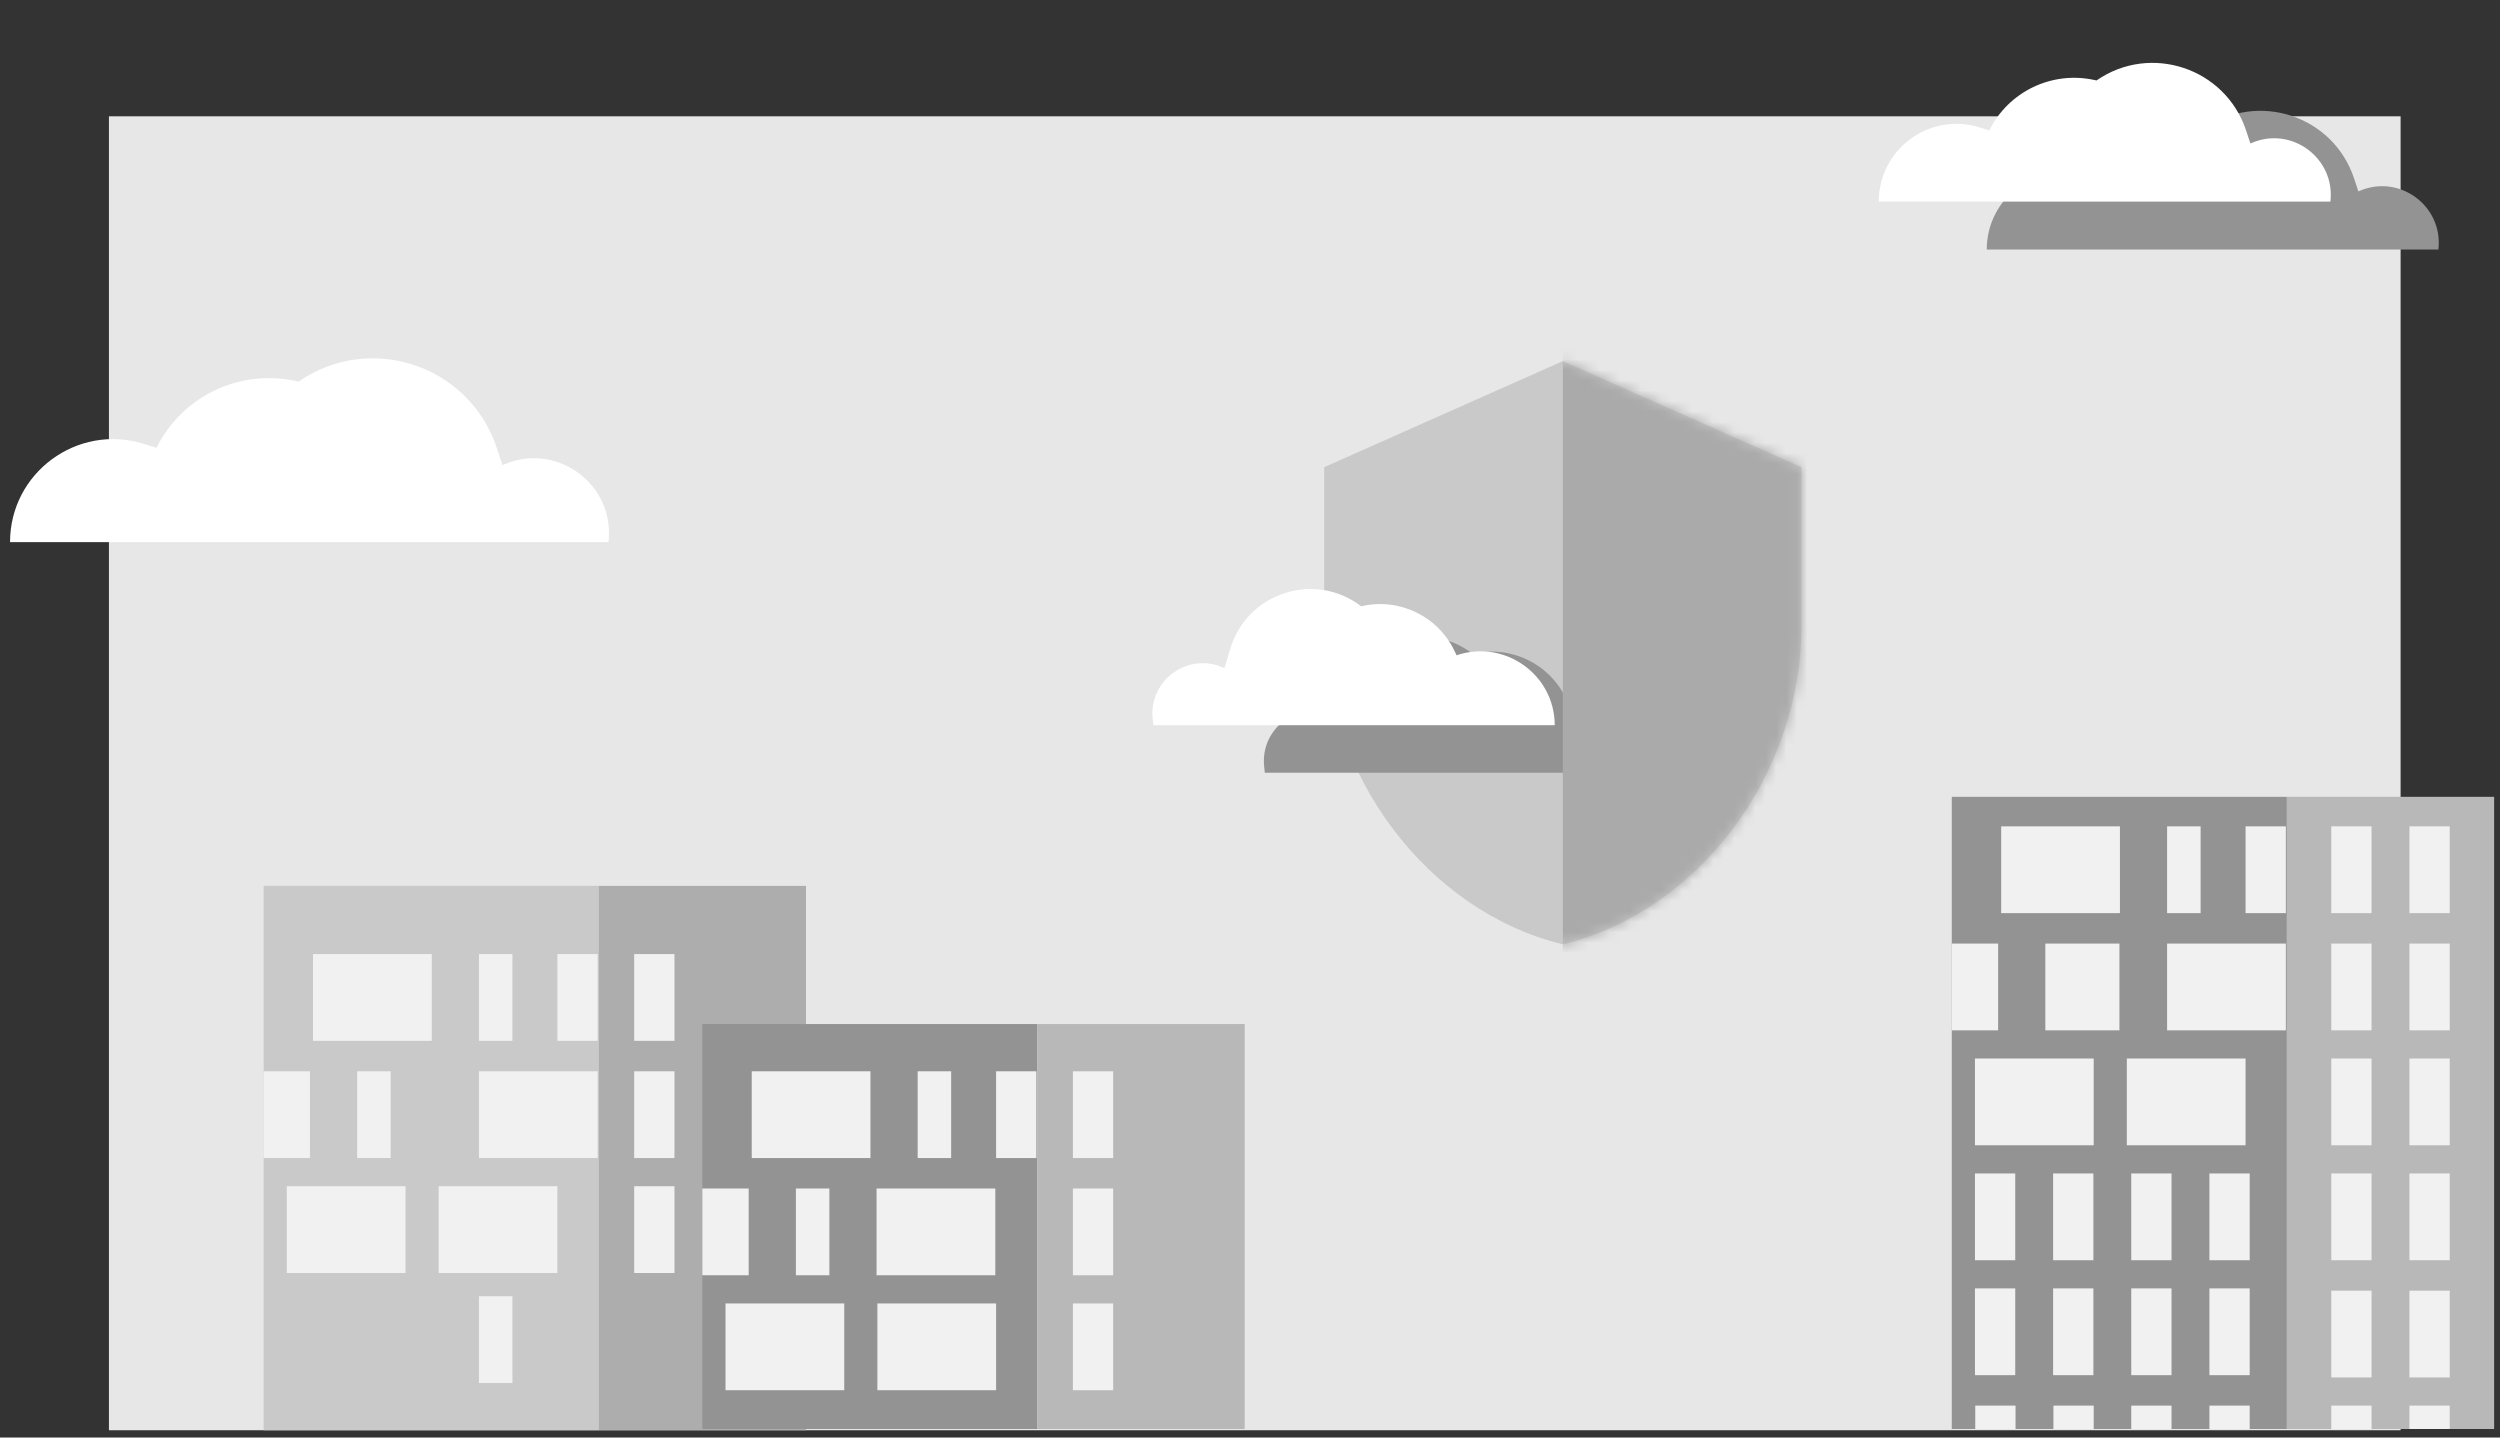
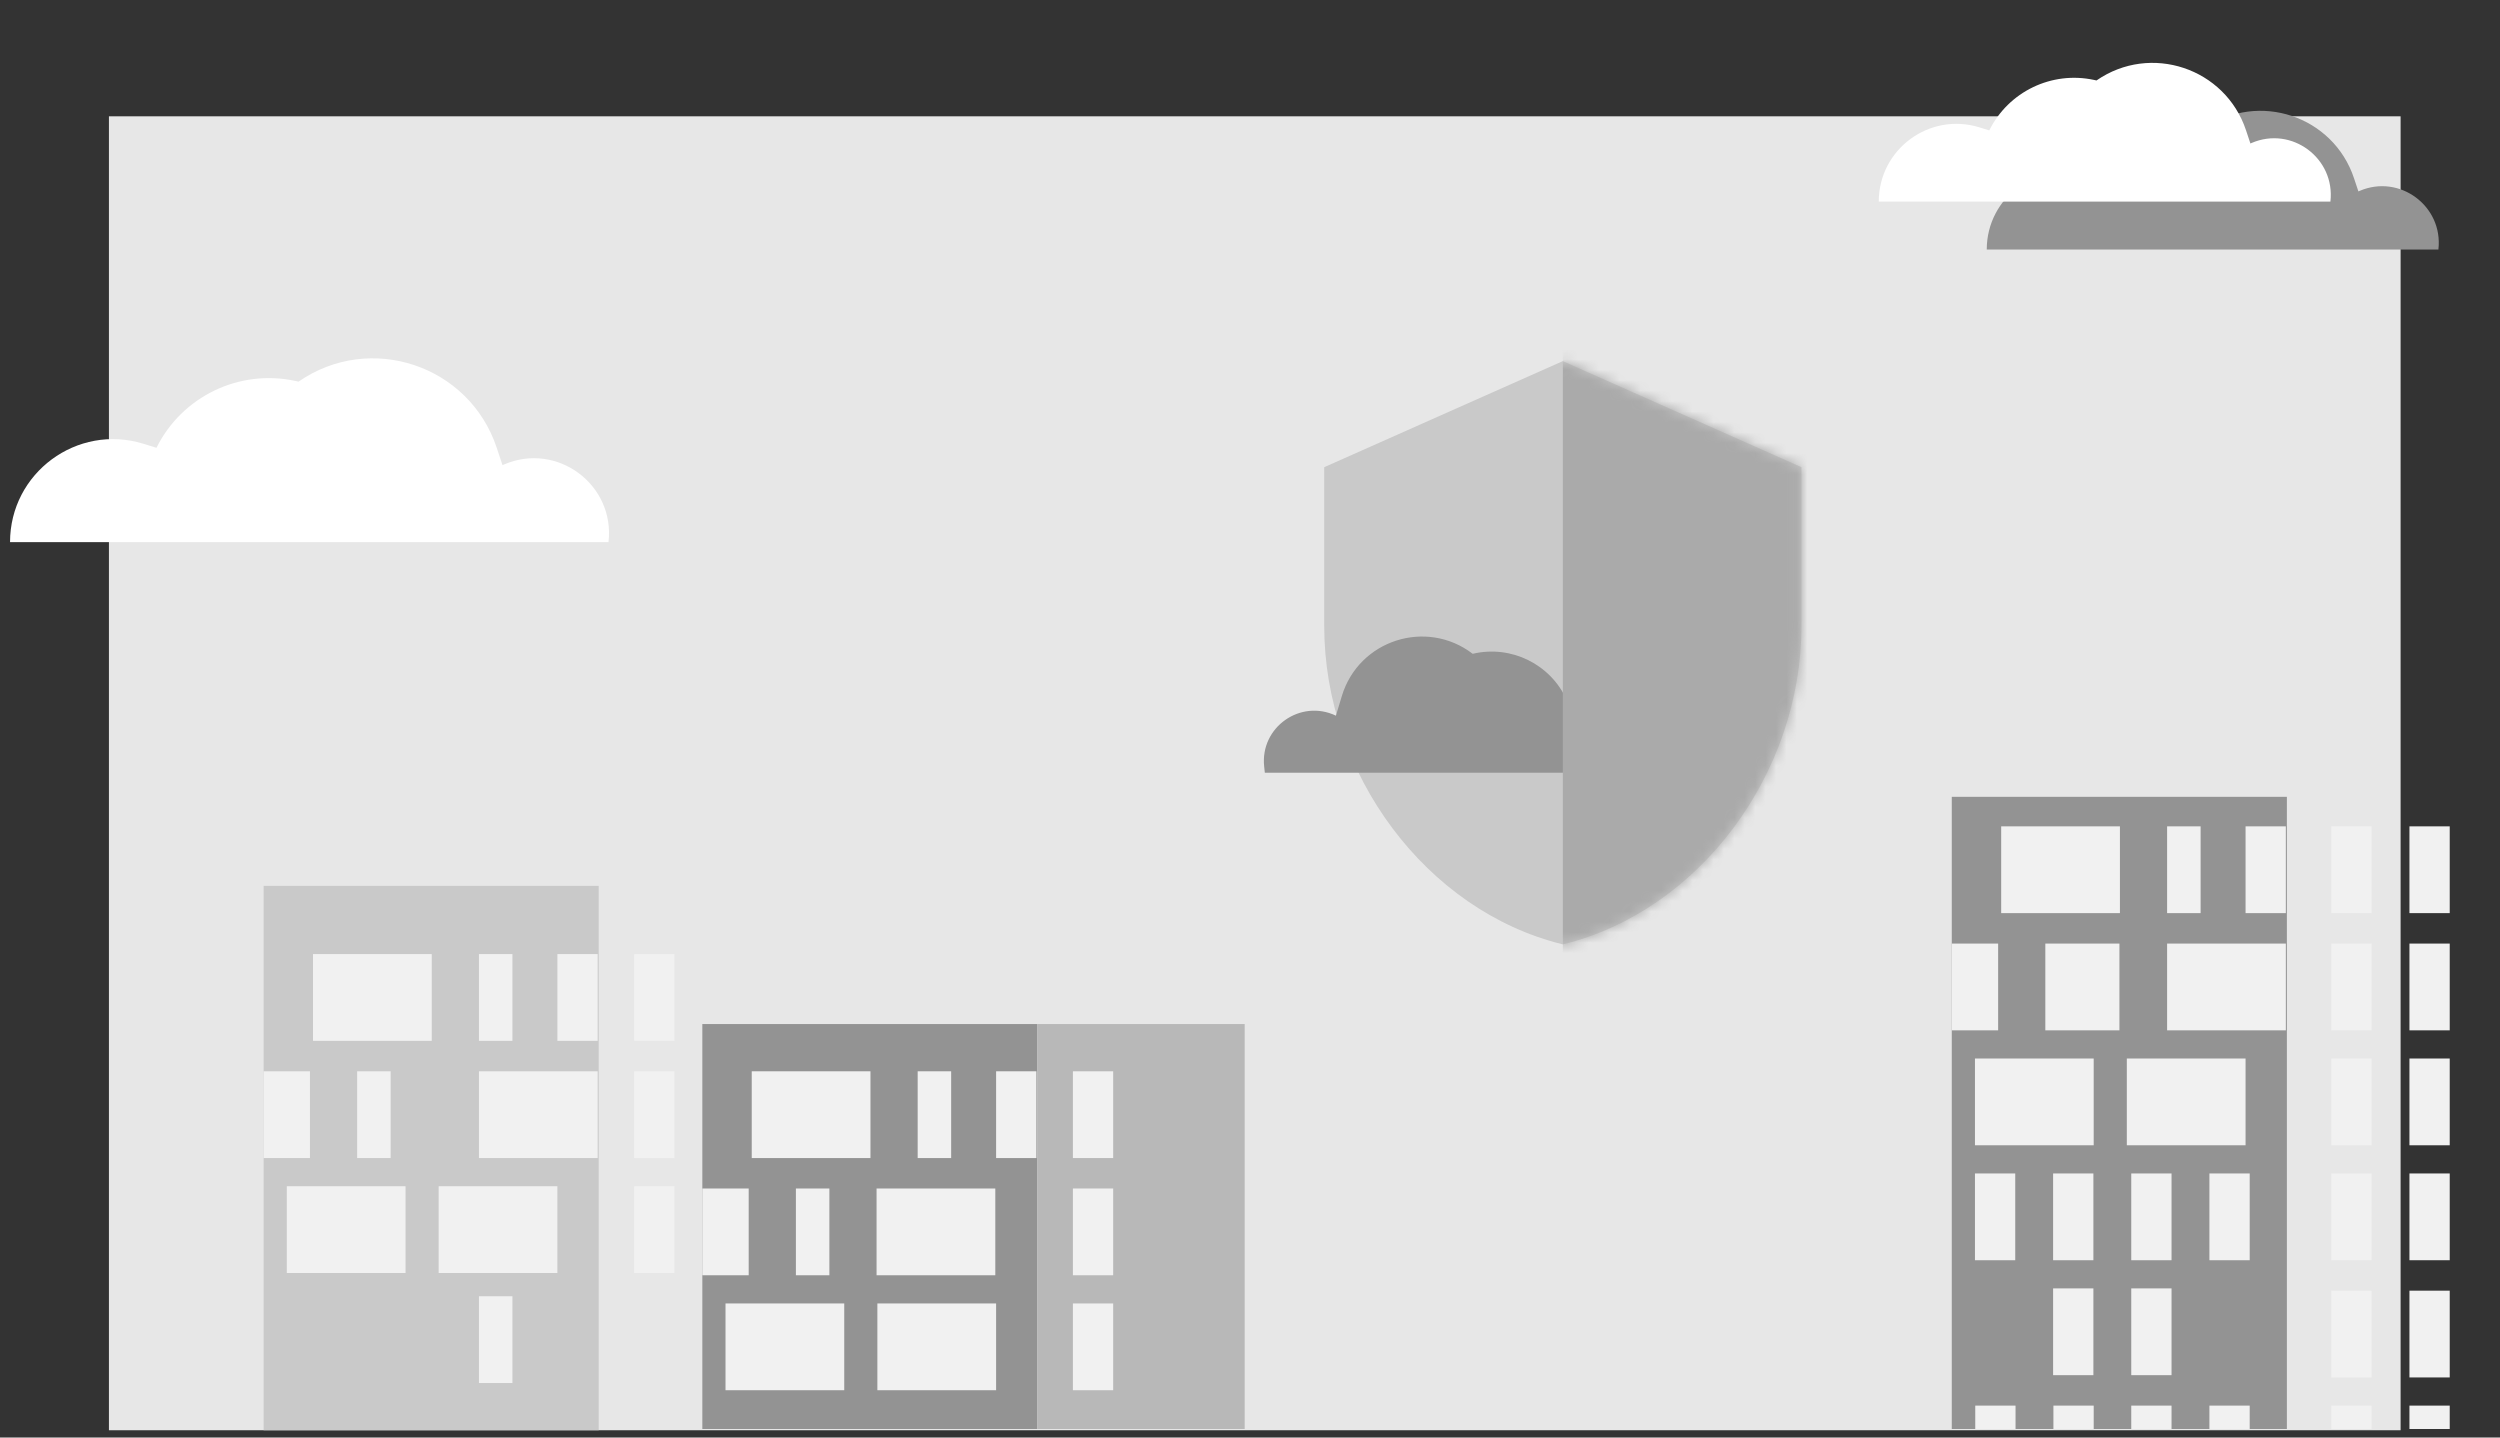
<svg xmlns="http://www.w3.org/2000/svg" width="240" height="138" viewBox="0 0 240 138" fill="none">
  <rect x="0" y="0" width="240" height="138" fill="#333333" stroke="none" />
  <rect x="10.457" y="11.166" width="220" height="126.138" fill="#E7E7E7" />
  <rect x="25.306" y="85.044" width="32.169" height="52.26" fill="#C9C9C9" />
-   <rect x="57.475" y="85.044" width="19.898" height="52.26" fill="#ADADAD" />
  <rect x="67.424" y="98.309" width="32.169" height="38.875" fill="#939393" />
  <rect x="99.592" y="98.309" width="19.898" height="38.875" fill="#B8B8B8" />
  <rect x="187.371" y="76.495" width="32.169" height="60.689" fill="#939393" />
-   <rect x="219.539" y="76.495" width="19.898" height="60.689" fill="#B8B8B8" />
  <path fill-rule="evenodd" clip-rule="evenodd" d="M30.049 91.591H41.448V99.921H30.049V91.591ZM45.978 91.591H49.193V99.921H45.978V91.591ZM49.193 124.442H45.978V132.772H49.193V124.442Z" fill="#F1F1F1" />
  <rect x="45.978" y="102.844" width="11.399" height="8.33" fill="#F1F1F1" />
  <rect x="53.51" y="91.591" width="3.867" height="8.33" fill="#F1F1F1" />
  <rect x="60.882" y="113.878" width="3.867" height="8.33" fill="#F1F1F1" />
  <rect x="60.882" y="102.844" width="3.867" height="8.33" fill="#F1F1F1" />
  <rect x="60.882" y="91.591" width="3.867" height="8.33" fill="#F1F1F1" />
  <rect x="42.111" y="113.878" width="11.399" height="8.33" fill="#F1F1F1" />
  <rect x="27.532" y="113.878" width="11.399" height="8.33" fill="#F1F1F1" />
  <rect x="25.306" y="102.844" width="4.45" height="8.33" fill="#F1F1F1" />
  <rect x="34.287" y="102.844" width="3.215" height="8.33" fill="#F1F1F1" />
  <path fill-rule="evenodd" clip-rule="evenodd" d="M83.565 102.844H72.166V111.174H83.565V102.844ZM91.311 102.844H88.096V111.174H91.311V102.844Z" fill="#F1F1F1" />
  <rect x="84.15" y="114.096" width="11.399" height="8.33" fill="#F1F1F1" />
  <rect x="95.627" y="102.844" width="3.867" height="8.33" fill="#F1F1F1" />
  <rect x="102.999" y="125.131" width="3.867" height="8.33" fill="#F1F1F1" />
  <rect x="102.999" y="114.096" width="3.867" height="8.33" fill="#F1F1F1" />
  <rect x="102.999" y="102.844" width="3.867" height="8.33" fill="#F1F1F1" />
  <rect x="84.228" y="125.131" width="11.399" height="8.33" fill="#F1F1F1" />
  <rect x="69.649" y="125.131" width="11.399" height="8.33" fill="#F1F1F1" />
  <rect x="67.424" y="114.096" width="4.45" height="8.33" fill="#F1F1F1" />
  <rect x="76.405" y="114.096" width="3.215" height="8.33" fill="#F1F1F1" />
  <path fill-rule="evenodd" clip-rule="evenodd" d="M203.512 79.33H192.113V87.66H203.512V79.33ZM211.258 79.33H208.043V87.66H211.258V79.33Z" fill="#F1F1F1" />
  <rect x="208.043" y="90.583" width="11.399" height="8.33" fill="#F1F1F1" />
  <rect x="215.574" y="79.33" width="3.867" height="8.33" fill="#F1F1F1" />
  <rect x="223.803" y="101.617" width="3.867" height="8.33" fill="#F1F1F1" />
  <rect x="223.803" y="90.583" width="3.867" height="8.33" fill="#F1F1F1" />
  <rect x="223.803" y="79.33" width="3.867" height="8.33" fill="#F1F1F1" />
  <rect x="231.306" y="101.617" width="3.867" height="8.33" fill="#F1F1F1" />
  <rect x="231.306" y="90.583" width="3.867" height="8.33" fill="#F1F1F1" />
  <rect x="231.306" y="79.33" width="3.867" height="8.33" fill="#F1F1F1" />
  <rect x="223.803" y="134.939" width="3.867" height="2.245" fill="#F1F1F1" />
  <rect x="223.803" y="123.904" width="3.867" height="8.33" fill="#F1F1F1" />
  <rect x="223.803" y="112.652" width="3.867" height="8.33" fill="#F1F1F1" />
  <rect x="231.306" y="134.939" width="3.867" height="2.245" fill="#F1F1F1" />
  <rect x="204.601" y="134.939" width="3.867" height="2.245" fill="#F1F1F1" />
  <rect x="212.104" y="134.939" width="3.867" height="2.245" fill="#F1F1F1" />
  <rect x="189.625" y="134.939" width="3.867" height="2.245" fill="#F1F1F1" />
  <rect x="197.128" y="134.939" width="3.867" height="2.245" fill="#F1F1F1" />
  <rect x="231.306" y="123.904" width="3.867" height="8.33" fill="#F1F1F1" />
  <rect x="231.306" y="112.652" width="3.867" height="8.33" fill="#F1F1F1" />
  <rect x="189.596" y="112.652" width="3.867" height="8.33" fill="#F1F1F1" />
  <rect x="204.601" y="112.652" width="3.867" height="8.33" fill="#F1F1F1" />
-   <rect x="189.596" y="123.686" width="3.867" height="8.33" fill="#F1F1F1" />
  <rect x="204.601" y="123.686" width="3.867" height="8.33" fill="#F1F1F1" />
  <rect x="197.099" y="112.652" width="3.867" height="8.33" fill="#F1F1F1" />
  <rect x="212.104" y="112.652" width="3.867" height="8.33" fill="#F1F1F1" />
  <rect x="197.099" y="123.686" width="3.867" height="8.33" fill="#F1F1F1" />
-   <rect x="212.104" y="123.686" width="3.867" height="8.33" fill="#F1F1F1" />
  <rect x="204.175" y="101.617" width="11.399" height="8.33" fill="#F1F1F1" />
  <rect x="189.596" y="101.617" width="11.399" height="8.33" fill="#F1F1F1" />
  <rect x="187.371" y="90.583" width="4.45" height="8.33" fill="#F1F1F1" />
  <rect x="196.352" y="90.583" width="7.114" height="8.33" fill="#F1F1F1" />
  <path d="M150.032 34.667L127.126 44.848V60.119C127.126 74.244 136.899 87.454 150.032 90.66C163.165 87.454 172.938 74.244 172.938 60.119V44.848L150.032 34.667Z" fill="#C9C9C9" />
  <path d="M121.423 74.181H159.956C159.956 69.315 155.134 65.904 150.528 67.47L150.414 67.217C148.859 63.759 145.068 61.891 141.379 62.765C136.922 59.354 130.431 61.452 128.814 66.826L128.249 68.704C124.838 67.079 120.964 69.818 121.359 73.576L121.423 74.181Z" fill="#939393" />
-   <path d="M110.721 69.62H149.253C149.253 64.755 144.432 61.343 139.825 62.91L139.711 62.657C138.156 59.199 134.366 57.331 130.676 58.204C126.22 54.793 119.728 56.891 118.112 62.265L117.546 64.144C114.135 62.519 110.262 65.258 110.657 69.015L110.721 69.62Z" fill="white" />
  <mask id="mask0_238_14" style="mask-type:alpha" maskUnits="userSpaceOnUse" x="119" y="32" width="62" height="62">
    <g clip-path="url(#clip0_238_14)">
      <path d="M150.032 34.667L127.126 44.848V60.119C127.126 74.244 136.899 87.454 150.032 90.66C163.165 87.454 172.938 74.244 172.938 60.119V44.848L150.032 34.667Z" fill="#C9C9C9" />
    </g>
  </mask>
  <g mask="url(#mask0_238_14)">
    <rect x="150.032" y="29.453" width="64.766" height="71.853" fill="#AAAAAA" />
  </g>
  <path d="M58.417 52.047H0.964C0.964 45.395 7.401 40.642 13.758 42.599L15.021 42.988C17.471 38.056 22.953 35.413 28.338 36.567L28.663 36.636C35.532 31.876 45.048 35.05 47.684 42.981L48.24 44.654L48.392 44.589C53.49 42.39 59.057 46.532 58.417 52.047Z" fill="white" />
  <path d="M234.086 23.956H190.728C190.728 18.936 195.586 15.349 200.383 16.826L201.337 17.119C203.186 13.397 207.323 11.402 211.386 12.273L211.632 12.326C216.816 8.733 223.997 11.129 225.986 17.114L226.406 18.377L226.52 18.327C230.368 16.668 234.57 19.794 234.086 23.956Z" fill="#939393" />
  <path d="M223.719 19.354H180.361C180.361 14.334 185.219 10.747 190.016 12.224L190.97 12.518C192.819 8.796 196.956 6.801 201.019 7.671L201.264 7.724C206.448 4.131 213.63 6.527 215.619 12.512L216.039 13.775L216.153 13.726C220.001 12.066 224.202 15.192 223.719 19.354Z" fill="white" />
  <defs>
    <clipPath id="clip0_238_14">
      <rect width="61.083" height="61.083" fill="white" transform="translate(119.49 32.122)" />
    </clipPath>
  </defs>
</svg>